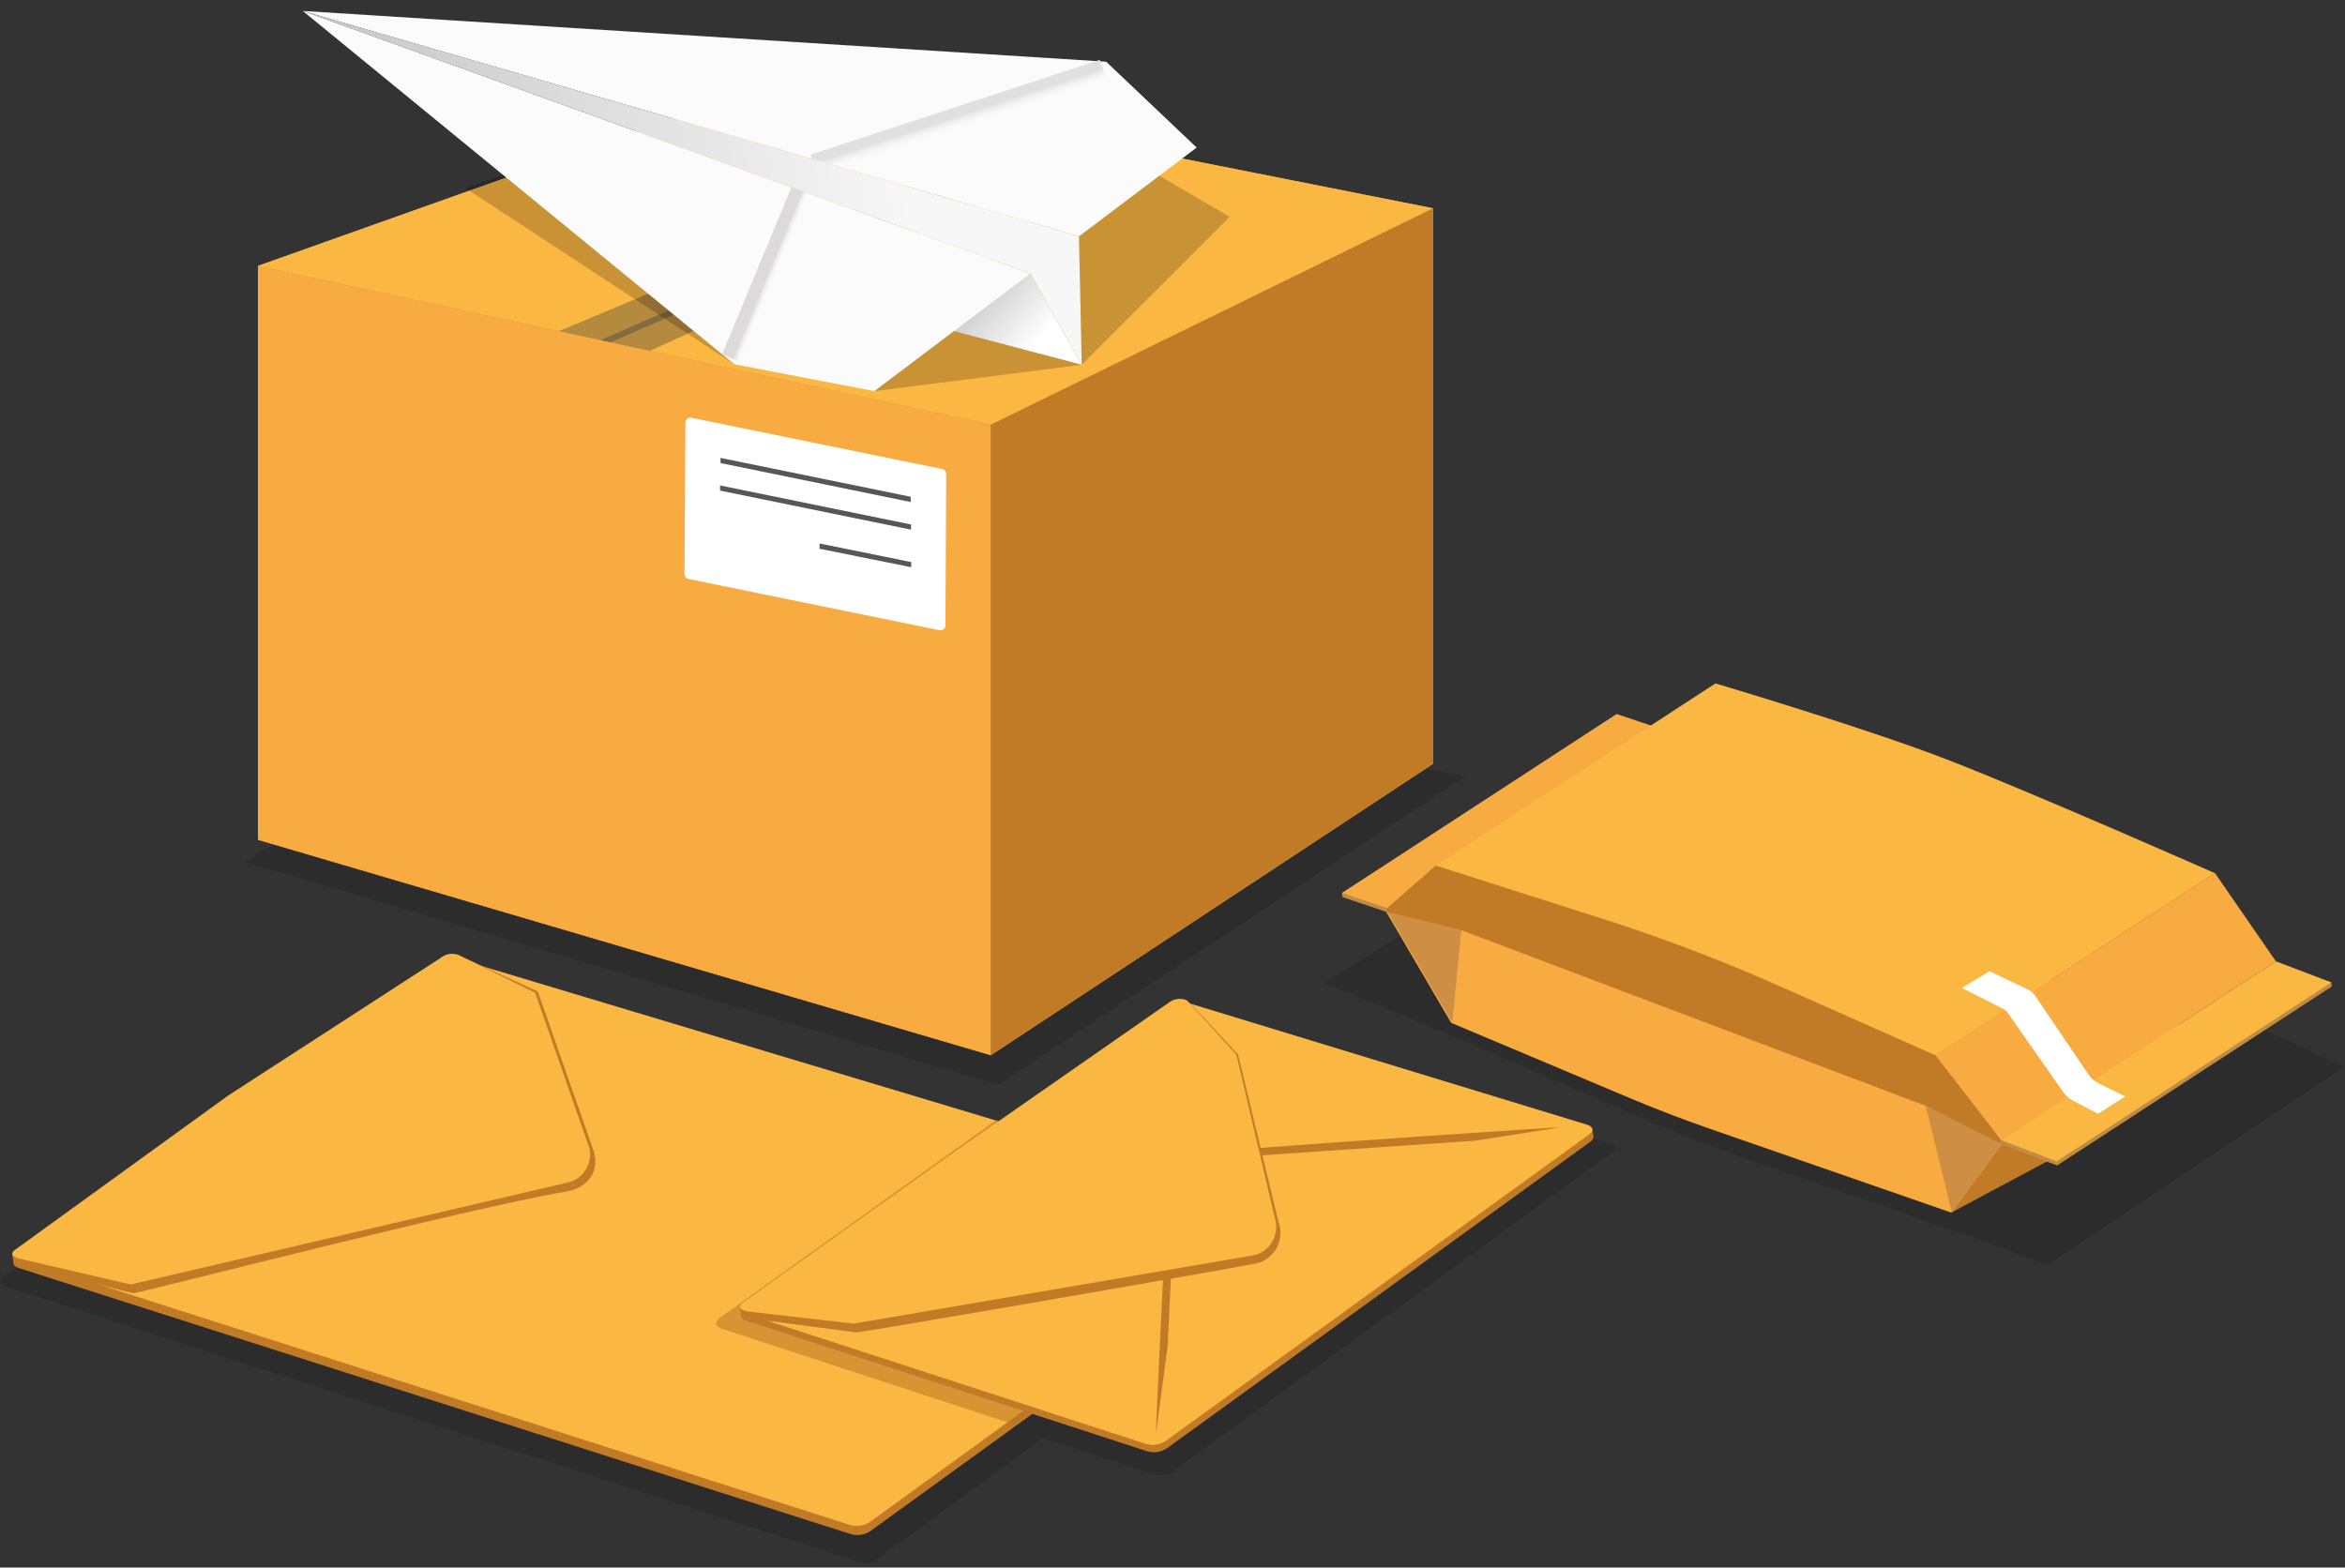
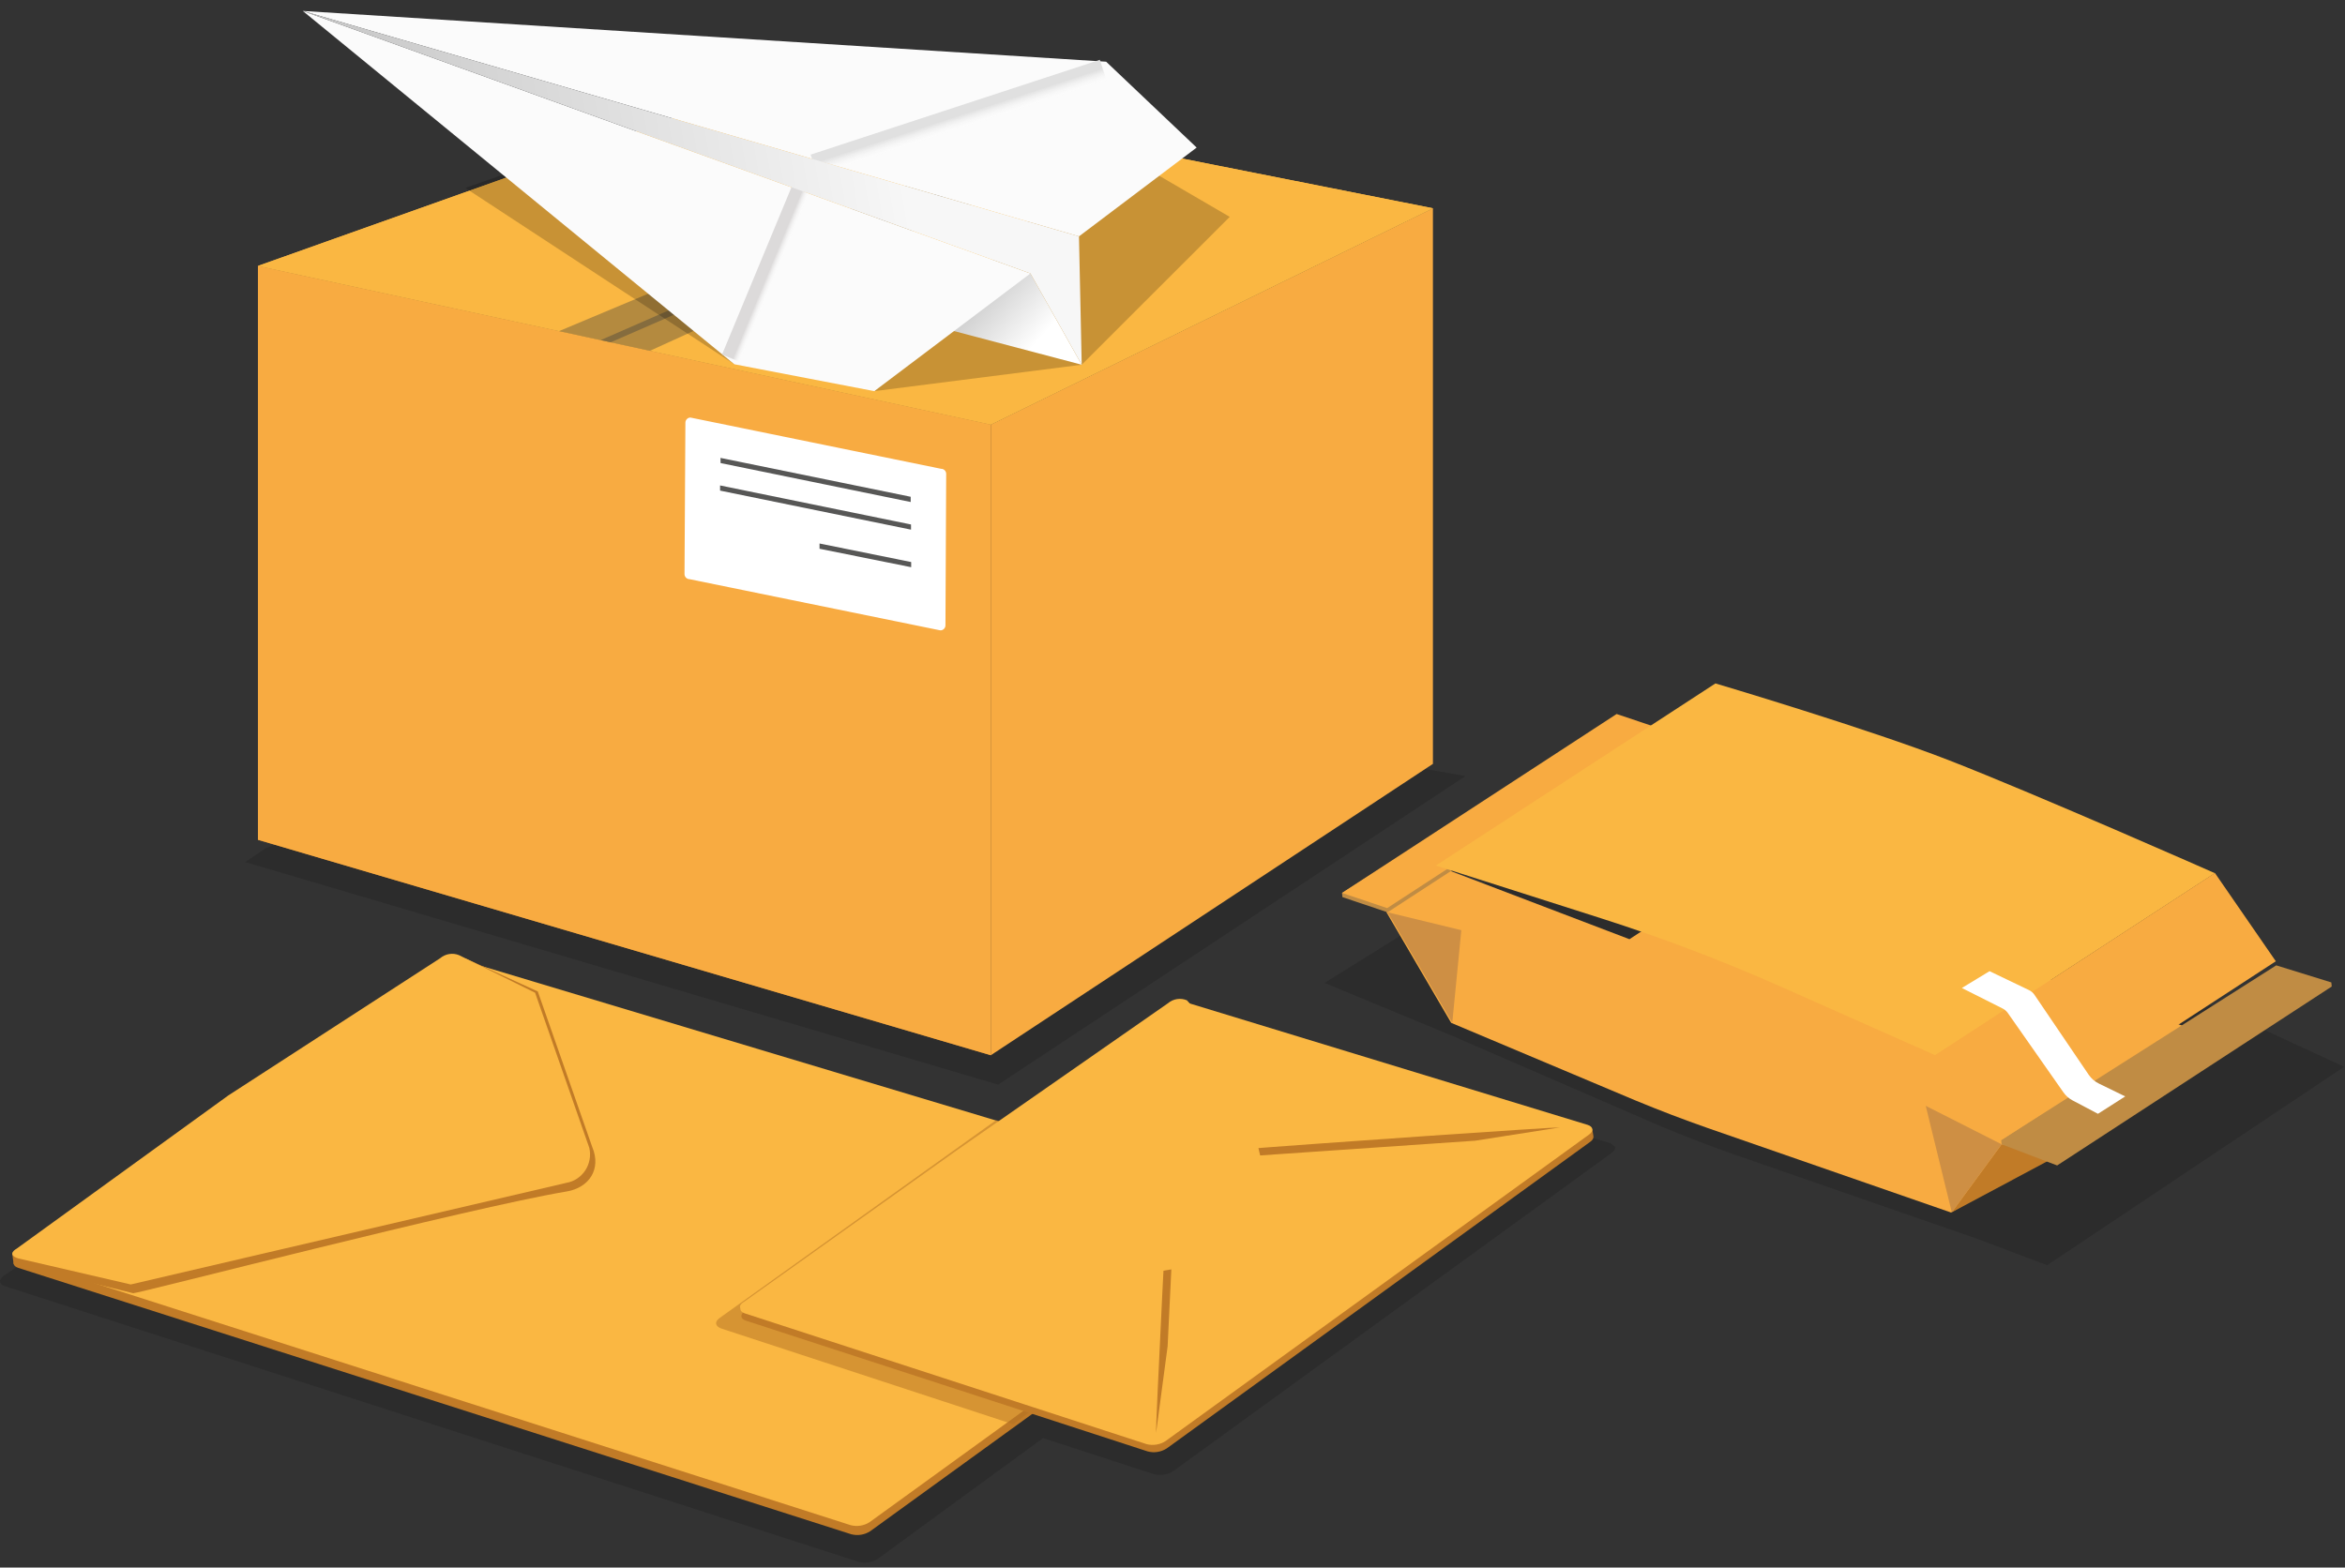
<svg xmlns="http://www.w3.org/2000/svg" width="172" height="115" viewBox="0 0 172 115" fill="none">
  <rect x="0" y="0" width="172" height="115" fill="#333333" stroke="none" />
  <path opacity="0.3" d="M17.99 63.241L19.522 62.212L57.531 48.128L107.486 56.936L73.211 79.57L17.99 63.241Z" fill="#1D1D1B" />
  <path d="M72.673 77.416L18.919 61.611V19.508L72.673 31.15V77.416Z" fill="#C17B27" />
  <path d="M105.102 56.04L72.673 77.416V31.15L105.102 15.279V56.04Z" fill="#F8AB41" />
  <path d="M18.919 19.508L57.402 5.821L105.102 15.279L72.673 31.15L18.919 19.508Z" fill="#FAB742" />
  <path opacity="0.6" d="M41.006 24.291L76.146 9.545L78.643 10.038L81.122 10.508L47.674 25.735L41.006 24.291Z" fill="#856C3E" />
  <path d="M44.799 25.109L44.053 24.953L78.335 9.966L79.187 10.134L44.799 25.109Z" fill="#856C3E" />
  <path d="M72.673 77.416L18.919 61.611V19.508L72.673 31.15V77.416Z" fill="#F8AB41" />
-   <path d="M105.102 56.04L72.673 77.416V31.15L105.102 15.279V56.04Z" fill="#C17B27" />
  <path d="M18.919 19.508L57.402 5.821L105.102 15.279L72.673 31.15L18.919 19.508Z" fill="#FAB742" />
  <path opacity="0.6" d="M41.006 24.291L76.146 9.545L78.643 10.038L81.122 10.508L47.674 25.735L41.006 24.291Z" fill="#856C3E" />
  <path d="M44.799 25.109L44.053 24.953L78.335 9.966L79.187 10.134L44.799 25.109Z" fill="#856C3E" />
  <path d="M68.969 46.245L50.58 42.491C50.482 42.491 50.388 42.452 50.318 42.382C50.248 42.312 50.208 42.217 50.207 42.118L50.272 31.017C50.271 30.968 50.28 30.918 50.298 30.872C50.316 30.826 50.343 30.783 50.377 30.748C50.411 30.712 50.452 30.683 50.496 30.663C50.541 30.644 50.59 30.633 50.639 30.632L69.028 34.393C69.077 34.392 69.125 34.401 69.17 34.419C69.215 34.438 69.257 34.465 69.291 34.5C69.326 34.534 69.353 34.576 69.372 34.621C69.391 34.667 69.401 34.716 69.401 34.766L69.347 45.86C69.349 45.911 69.34 45.962 69.322 46.009C69.303 46.057 69.276 46.1 69.24 46.136C69.205 46.172 69.162 46.2 69.116 46.219C69.069 46.238 69.019 46.247 68.969 46.245Z" fill="white" />
  <path d="M52.852 33.972L52.846 33.593L66.797 36.444V36.829L52.852 33.972Z" fill="#575756" />
  <path d="M52.816 35.993V35.614L66.821 38.478V38.857L52.816 35.993Z" fill="#575756" />
  <path d="M60.111 40.259V39.873L66.833 41.233V41.612L60.111 40.259Z" fill="#575756" />
  <path opacity="0.2" d="M64.129 28.695L79.341 26.758L90.198 15.91L80.601 10.315L64.129 28.695Z" fill="#010101" />
  <path opacity="0.2" d="M34.126 13.787L53.858 26.722L60.502 16.716L41.32 11.266L34.126 13.787Z" fill="#010101" />
  <path d="M79.341 26.758L60.265 21.728L75.578 20.062L79.341 26.758Z" fill="url(#paint0_linear_1_152)" />
  <path d="M22.209 0.803L79.14 17.342L87.772 10.826L81.134 4.527L22.209 0.803Z" fill="#FBFBFB" />
  <path d="M59.818 12.452L81.034 5.496" stroke="url(#paint1_linear_1_152)" stroke-width="2.331" />
  <path d="M22.209 0.803L75.578 20.062L64.129 28.695L53.858 26.722L22.209 0.803Z" fill="#FBFBFB" />
  <path d="M54.036 26.457L59.247 13.898" stroke="url(#paint2_linear_1_152)" stroke-width="2.331" />
  <path d="M79.14 17.342L79.341 26.758L75.578 20.062L22.209 0.803L79.14 17.342Z" fill="url(#paint3_linear_1_152)" />
  <path opacity="0.3" d="M165.163 75.136L171.938 78.264L150.152 92.818L144.987 90.868L127.154 84.678C125.375 84.052 123.61 83.374 121.858 82.644L106.504 75.984L97.156 72.109L123.19 55.901L165.163 75.136Z" fill="#1D1D1B" />
  <path d="M105.315 63.488L119.516 68.903L127.207 63.873L163.708 76.507L143.106 88.955L125.278 82.764C123.492 82.139 121.717 81.461 119.953 80.731L106.44 75.039L101.706 66.947L101.677 66.64L105.315 63.488Z" fill="#F8AB41" />
-   <path d="M146.815 83.95L143.159 88.937L151.484 84.491L146.815 83.95Z" fill="#C17B27" />
+   <path d="M146.815 83.95L143.159 88.937L151.484 84.491Z" fill="#C17B27" />
  <path d="M143.159 88.937L141.248 81.128L146.815 83.95L143.159 88.937Z" fill="#CE8F44" />
  <path d="M106.522 75.021L107.185 68.241L101.777 66.929L106.522 75.021Z" fill="#CE8F44" />
  <path d="M121.918 53.802L101.777 66.929L98.464 65.816L98.434 65.51L118.61 52.689L121.888 53.495L121.918 53.802Z" fill="#C08C44" />
  <path d="M121.888 53.495L101.747 66.622L98.434 65.509L118.575 52.382L121.888 53.495Z" fill="#F8AB41" />
-   <path d="M146.78 83.643L146.815 83.95L141.248 81.128L107.185 68.241L101.777 66.929L101.747 66.622L105.315 63.488L139.301 72.35L146.78 83.643Z" fill="#C17B27" />
  <path d="M171.027 72.374L150.886 85.502L146.815 83.95L146.78 83.643L166.956 70.822L170.997 72.073L171.027 72.374Z" fill="#C08C44" />
-   <path d="M170.997 72.073L150.856 85.201L146.78 83.643L166.926 70.521L170.997 72.073Z" fill="#FAB742" />
  <path d="M162.459 64.06L141.952 77.416L130.609 72.38C126.314 70.473 121.922 68.802 117.451 67.375L105.315 63.5L125.823 50.138C125.823 50.138 136.976 53.447 142.981 55.787C149.531 58.344 162.459 64.06 162.459 64.06Z" fill="#FAB742" />
  <path d="M166.926 70.521L162.459 64.047L141.952 77.404L146.78 83.643L166.926 70.521Z" fill="#F8AB41" />
  <path d="M155.88 80.436L153.957 79.498C153.655 79.353 153.396 79.132 153.205 78.854L149.223 72.982C149.122 72.835 148.986 72.717 148.827 72.639L145.928 71.249L143.898 72.482L146.898 73.993C147.043 74.068 147.169 74.177 147.265 74.311L151.336 80.123C151.509 80.376 151.741 80.583 152.01 80.725L153.88 81.712L155.88 80.436Z" fill="white" />
  <path opacity="0.3" d="M118.456 84.142C118.486 84.281 118.415 84.431 118.226 84.569L86.062 107.919C85.852 108.053 85.617 108.143 85.372 108.182C85.127 108.221 84.877 108.209 84.636 108.147L76.507 105.5L64.389 114.356C64.182 114.491 63.949 114.581 63.705 114.619C63.462 114.657 63.213 114.644 62.975 114.579L0.352 94.352C-0.068 94.213 -0.121 93.889 0.24 93.624L32.599 71.417C32.806 71.283 33.039 71.193 33.283 71.155C33.526 71.117 33.775 71.13 34.013 71.195L74.365 83.095L86.553 74.889C86.764 74.755 86.999 74.667 87.244 74.629C87.489 74.59 87.739 74.603 87.979 74.666L118.084 83.865L118.172 83.901" fill="#1D1D1B" />
  <path d="M1.234 92.337L32.309 71.014C32.513 70.883 32.742 70.795 32.981 70.757C33.22 70.719 33.465 70.731 33.699 70.792L94.789 89.13L94.884 89.166L94.724 88.992L95.05 88.895L95.127 89.419C95.127 89.551 95.085 89.701 94.902 89.84L63.827 112.335C63.623 112.467 63.394 112.554 63.155 112.593C62.916 112.631 62.671 112.619 62.437 112.558L1.341 93.016C0.926 92.884 0.879 92.565 1.234 92.337Z" fill="#C17B27" />
  <path d="M94.855 89.172L63.78 111.673C63.575 111.804 63.346 111.89 63.107 111.928C62.867 111.965 62.623 111.952 62.389 111.89L1.447 92.379C1.033 92.246 1.003 92.168 1.341 91.927L32.415 70.629C32.62 70.499 32.849 70.412 33.089 70.375C33.328 70.338 33.572 70.351 33.806 70.413L94.748 88.721C95.162 88.853 95.21 88.919 94.855 89.172Z" fill="#FAB742" />
  <path d="M39.444 72.729L43.444 84.16C44.124 85.791 43.19 87.138 41.569 87.409C34.392 88.612 10.174 94.888 9.772 94.876L1.406 92.8C1.11 92.704 1.021 92.8 0.997 92.698L0.897 91.982L0.98 92.03C1.074 91.903 1.293 92.09 1.293 92.09L16.825 80.845L32.356 70.804C32.608 70.595 32.901 70.444 33.216 70.362C33.531 70.28 33.859 70.269 34.178 70.329L39.444 72.735V72.729Z" fill="#C17B27" />
  <path d="M39.249 72.831L33.675 70.076C33.446 69.981 33.195 69.952 32.95 69.991C32.705 70.03 32.475 70.136 32.285 70.298L16.748 80.364L1.216 91.609C1.216 91.609 0.429 92.024 1.329 92.318L9.588 94.232L41.539 86.777C41.819 86.73 42.087 86.624 42.325 86.468C42.564 86.311 42.768 86.106 42.926 85.866C43.084 85.626 43.192 85.356 43.244 85.072C43.295 84.788 43.289 84.496 43.225 84.214L39.249 72.831Z" fill="#FAB742" />
  <path opacity="0.49" d="M73.075 82.169L52.781 96.692C52.396 96.969 52.449 97.294 52.899 97.463L74.318 104.49L94.109 89.641L73.075 82.169Z" fill="#B17123" />
  <path d="M54.615 96.193L85.689 74.287C85.894 74.157 86.124 74.07 86.363 74.033C86.602 73.996 86.846 74.009 87.08 74.071L116.533 83.059L116.628 83.096L116.468 82.921L116.788 82.825L116.871 83.348C116.9 83.481 116.829 83.631 116.646 83.763L85.571 106.265C85.366 106.395 85.137 106.482 84.898 106.519C84.659 106.556 84.415 106.543 84.181 106.481L54.721 96.891C54.307 96.765 54.26 96.446 54.615 96.193Z" fill="#C17B27" />
  <path d="M116.563 83.228L85.488 105.723C85.284 105.855 85.055 105.942 84.816 105.98C84.577 106.019 84.332 106.007 84.098 105.946L54.639 96.356C54.224 96.223 54.195 95.892 54.532 95.652L85.607 73.752C85.812 73.621 86.041 73.535 86.28 73.498C86.519 73.46 86.763 73.473 86.997 73.535L116.451 82.524C116.865 82.656 116.912 82.975 116.563 83.228Z" fill="#FAB742" />
  <path d="M90.648 84.888L108.203 83.685L114.427 82.71C114.102 82.674 96.511 83.884 90.665 84.353C89.689 84.431 87.535 85.971 87.867 87.445L88.281 87.229C88.228 86.32 89.731 84.954 90.648 84.888Z" fill="#C17B27" />
  <path d="M86.506 80.905L85.642 98.774L84.796 105.115C84.749 104.784 85.636 86.88 85.98 80.923C86.039 79.931 87.518 77.717 88.973 78.029L88.772 78.451C87.837 78.427 86.506 79.979 86.506 80.905Z" fill="#C17B27" />
-   <path d="M87.293 73.59C87.013 73.518 86.718 73.528 86.443 73.619C86.168 73.709 85.923 73.876 85.737 74.101L70.205 84.744L54.674 95.989C54.674 95.989 54.455 95.796 54.366 95.928L54.278 95.874L54.384 96.596C54.384 96.698 54.491 96.596 54.786 96.692L62.804 97.751C63.206 97.751 84.755 94.045 91.914 92.734C92.257 92.693 92.587 92.573 92.877 92.383C93.168 92.193 93.412 91.937 93.591 91.637C93.769 91.336 93.878 90.998 93.908 90.648C93.939 90.298 93.89 89.945 93.766 89.617L90.808 77.362L87.293 73.59Z" fill="#C17B27" />
  <path d="M90.689 77.374L87.056 73.385C86.827 73.289 86.576 73.258 86.331 73.296C86.086 73.335 85.856 73.44 85.666 73.602L70.223 84.359L54.597 95.489C54.597 95.489 53.81 95.904 54.709 96.199L62.602 97.108L91.861 92.108C92.141 92.061 92.41 91.956 92.649 91.8C92.888 91.643 93.094 91.439 93.252 91.199C93.411 90.959 93.519 90.688 93.571 90.403C93.623 90.119 93.617 89.827 93.553 89.545L90.689 77.374Z" fill="#FAB742" />
  <defs>
    <linearGradient id="paint0_linear_1_152" x1="67.334" y1="34.697" x2="57.436" y2="25.719" gradientUnits="userSpaceOnUse">
      <stop stop-color="white" />
      <stop offset="1" stop-color="#858585" />
    </linearGradient>
    <linearGradient id="paint1_linear_1_152" x1="70.275" y1="8.497" x2="70.586" y2="9.447" gradientUnits="userSpaceOnUse">
      <stop stop-color="#E0E0E0" />
      <stop offset="1" stop-color="white" stop-opacity="0" />
    </linearGradient>
    <linearGradient id="paint2_linear_1_152" x1="57.825" y1="16.433" x2="58.373" y2="16.659" gradientUnits="userSpaceOnUse">
      <stop stop-color="#DCDADA" />
      <stop offset="1" stop-color="white" stop-opacity="0" />
    </linearGradient>
    <linearGradient id="paint3_linear_1_152" x1="66.784" y1="15.474" x2="14.56" y2="24.383" gradientUnits="userSpaceOnUse">
      <stop stop-color="#F7F7F7" />
      <stop offset="1" stop-color="#B8B8B8" />
    </linearGradient>
  </defs>
</svg>